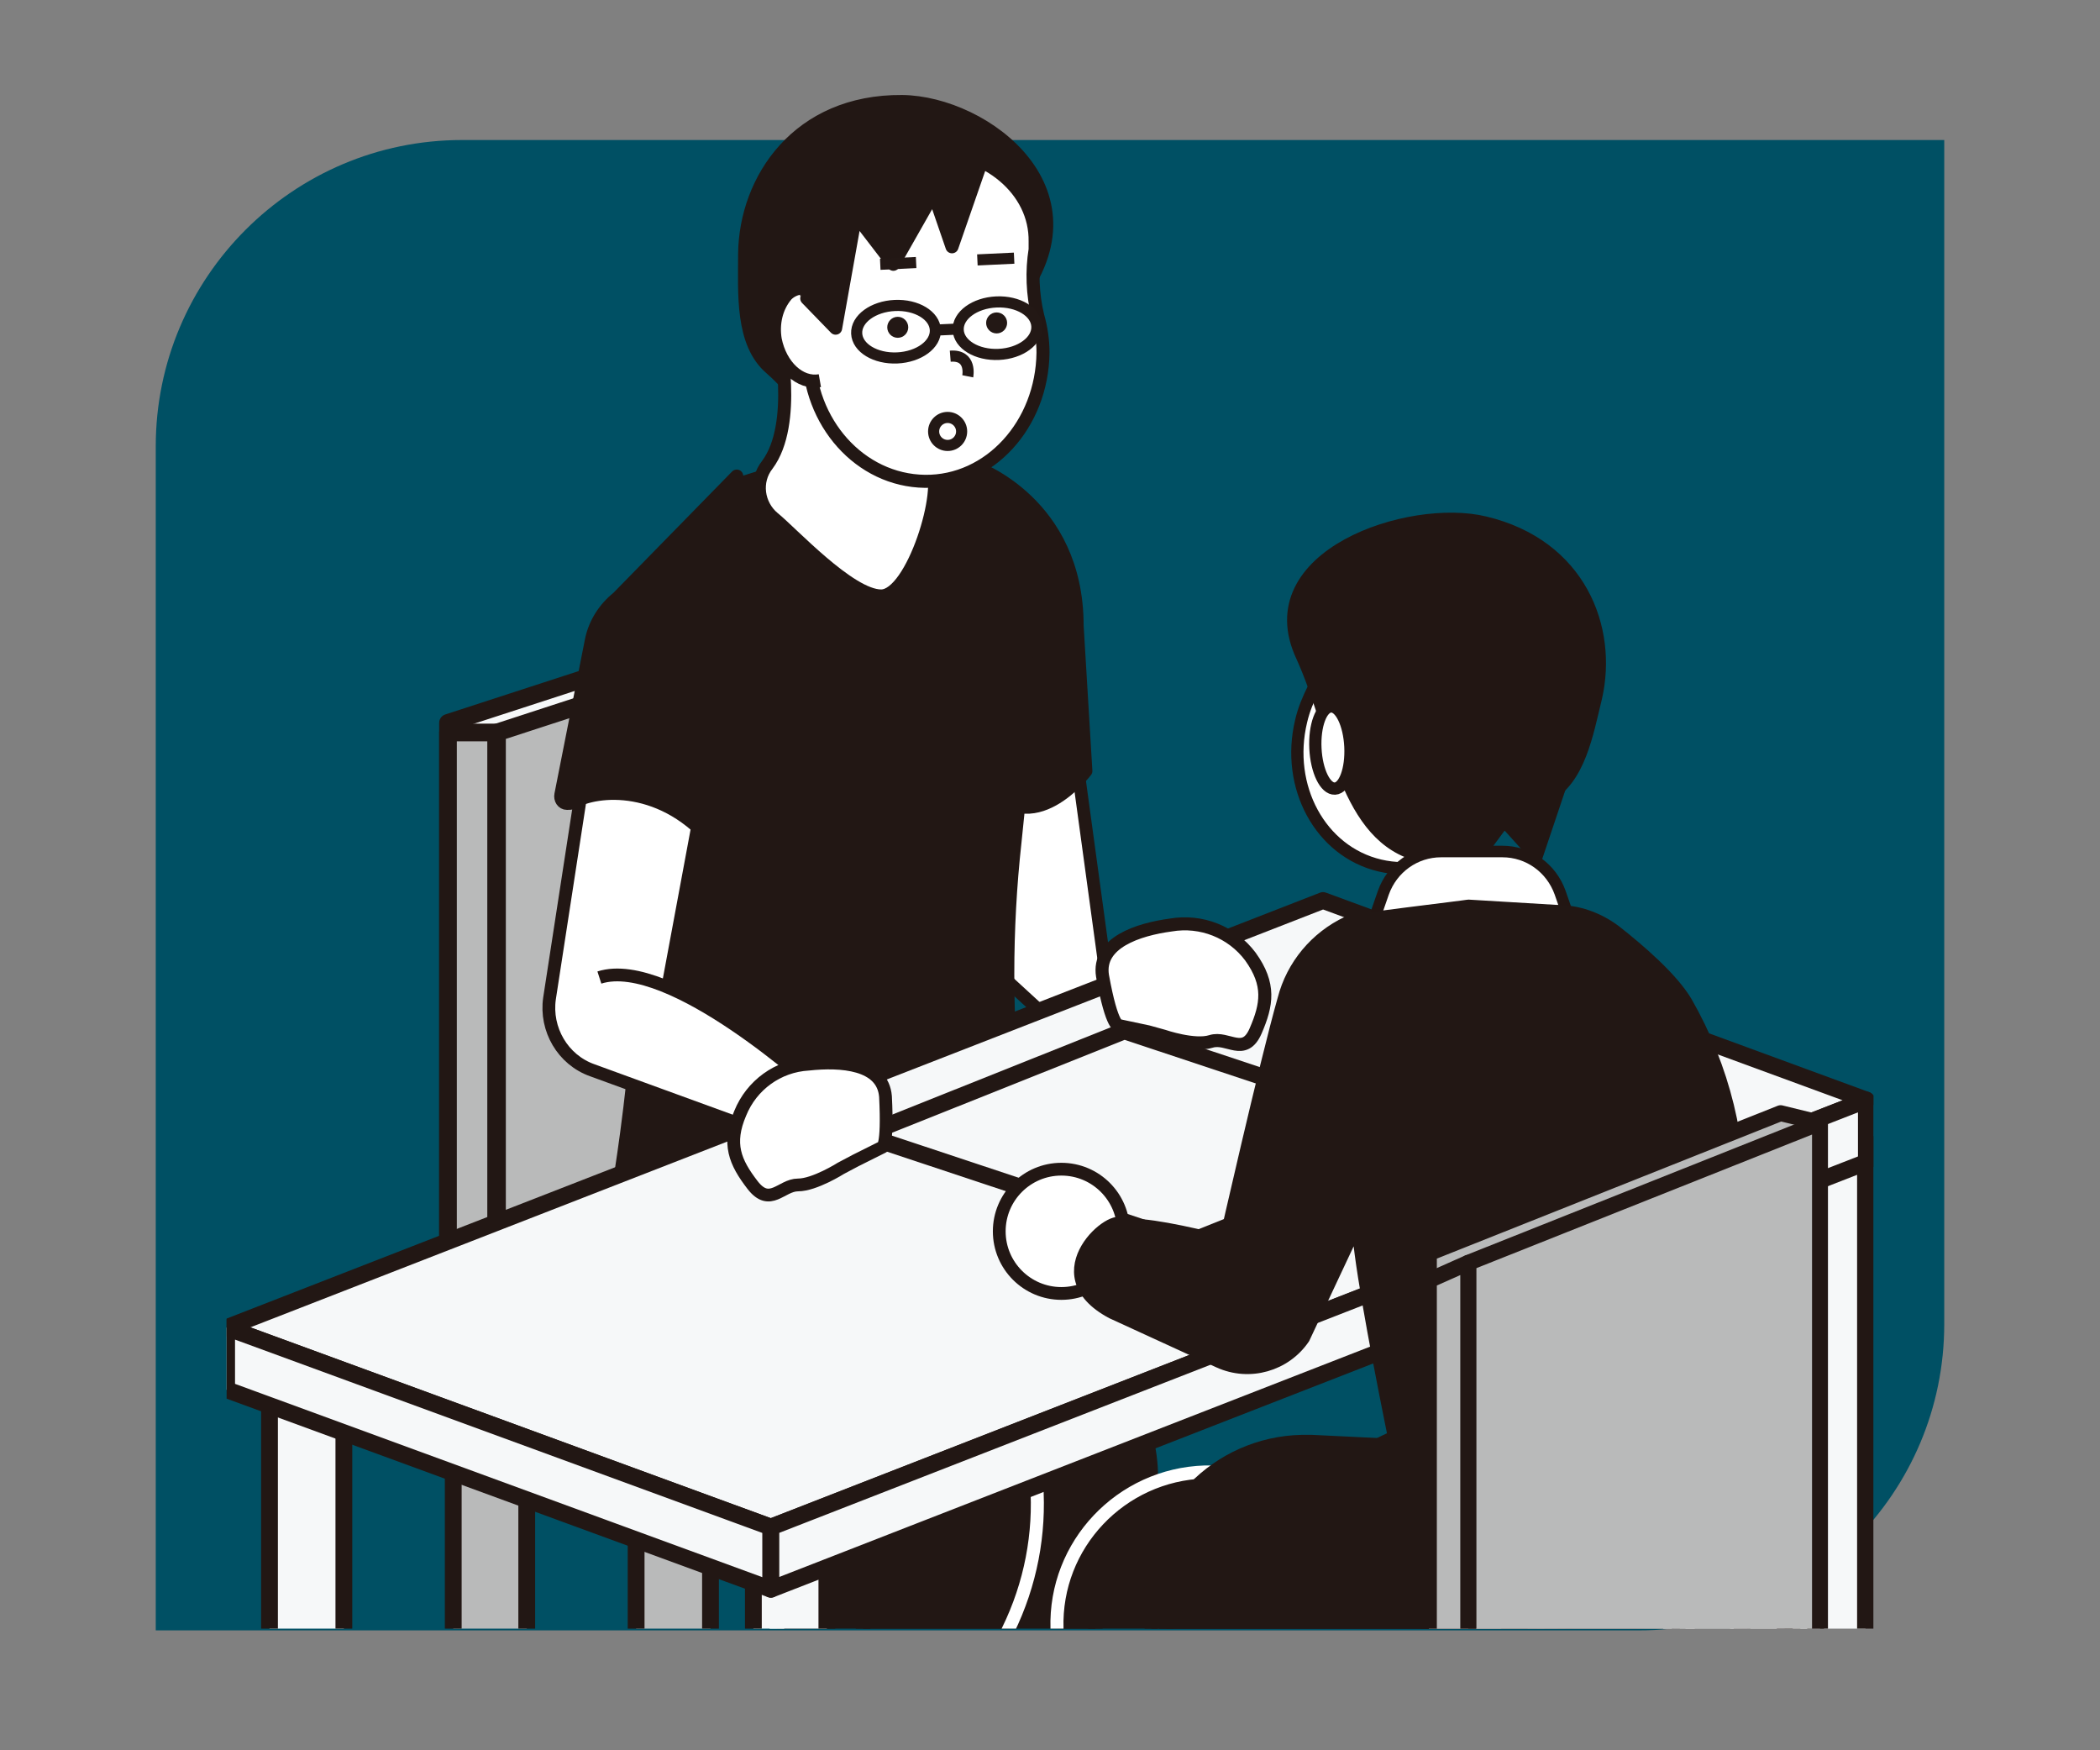
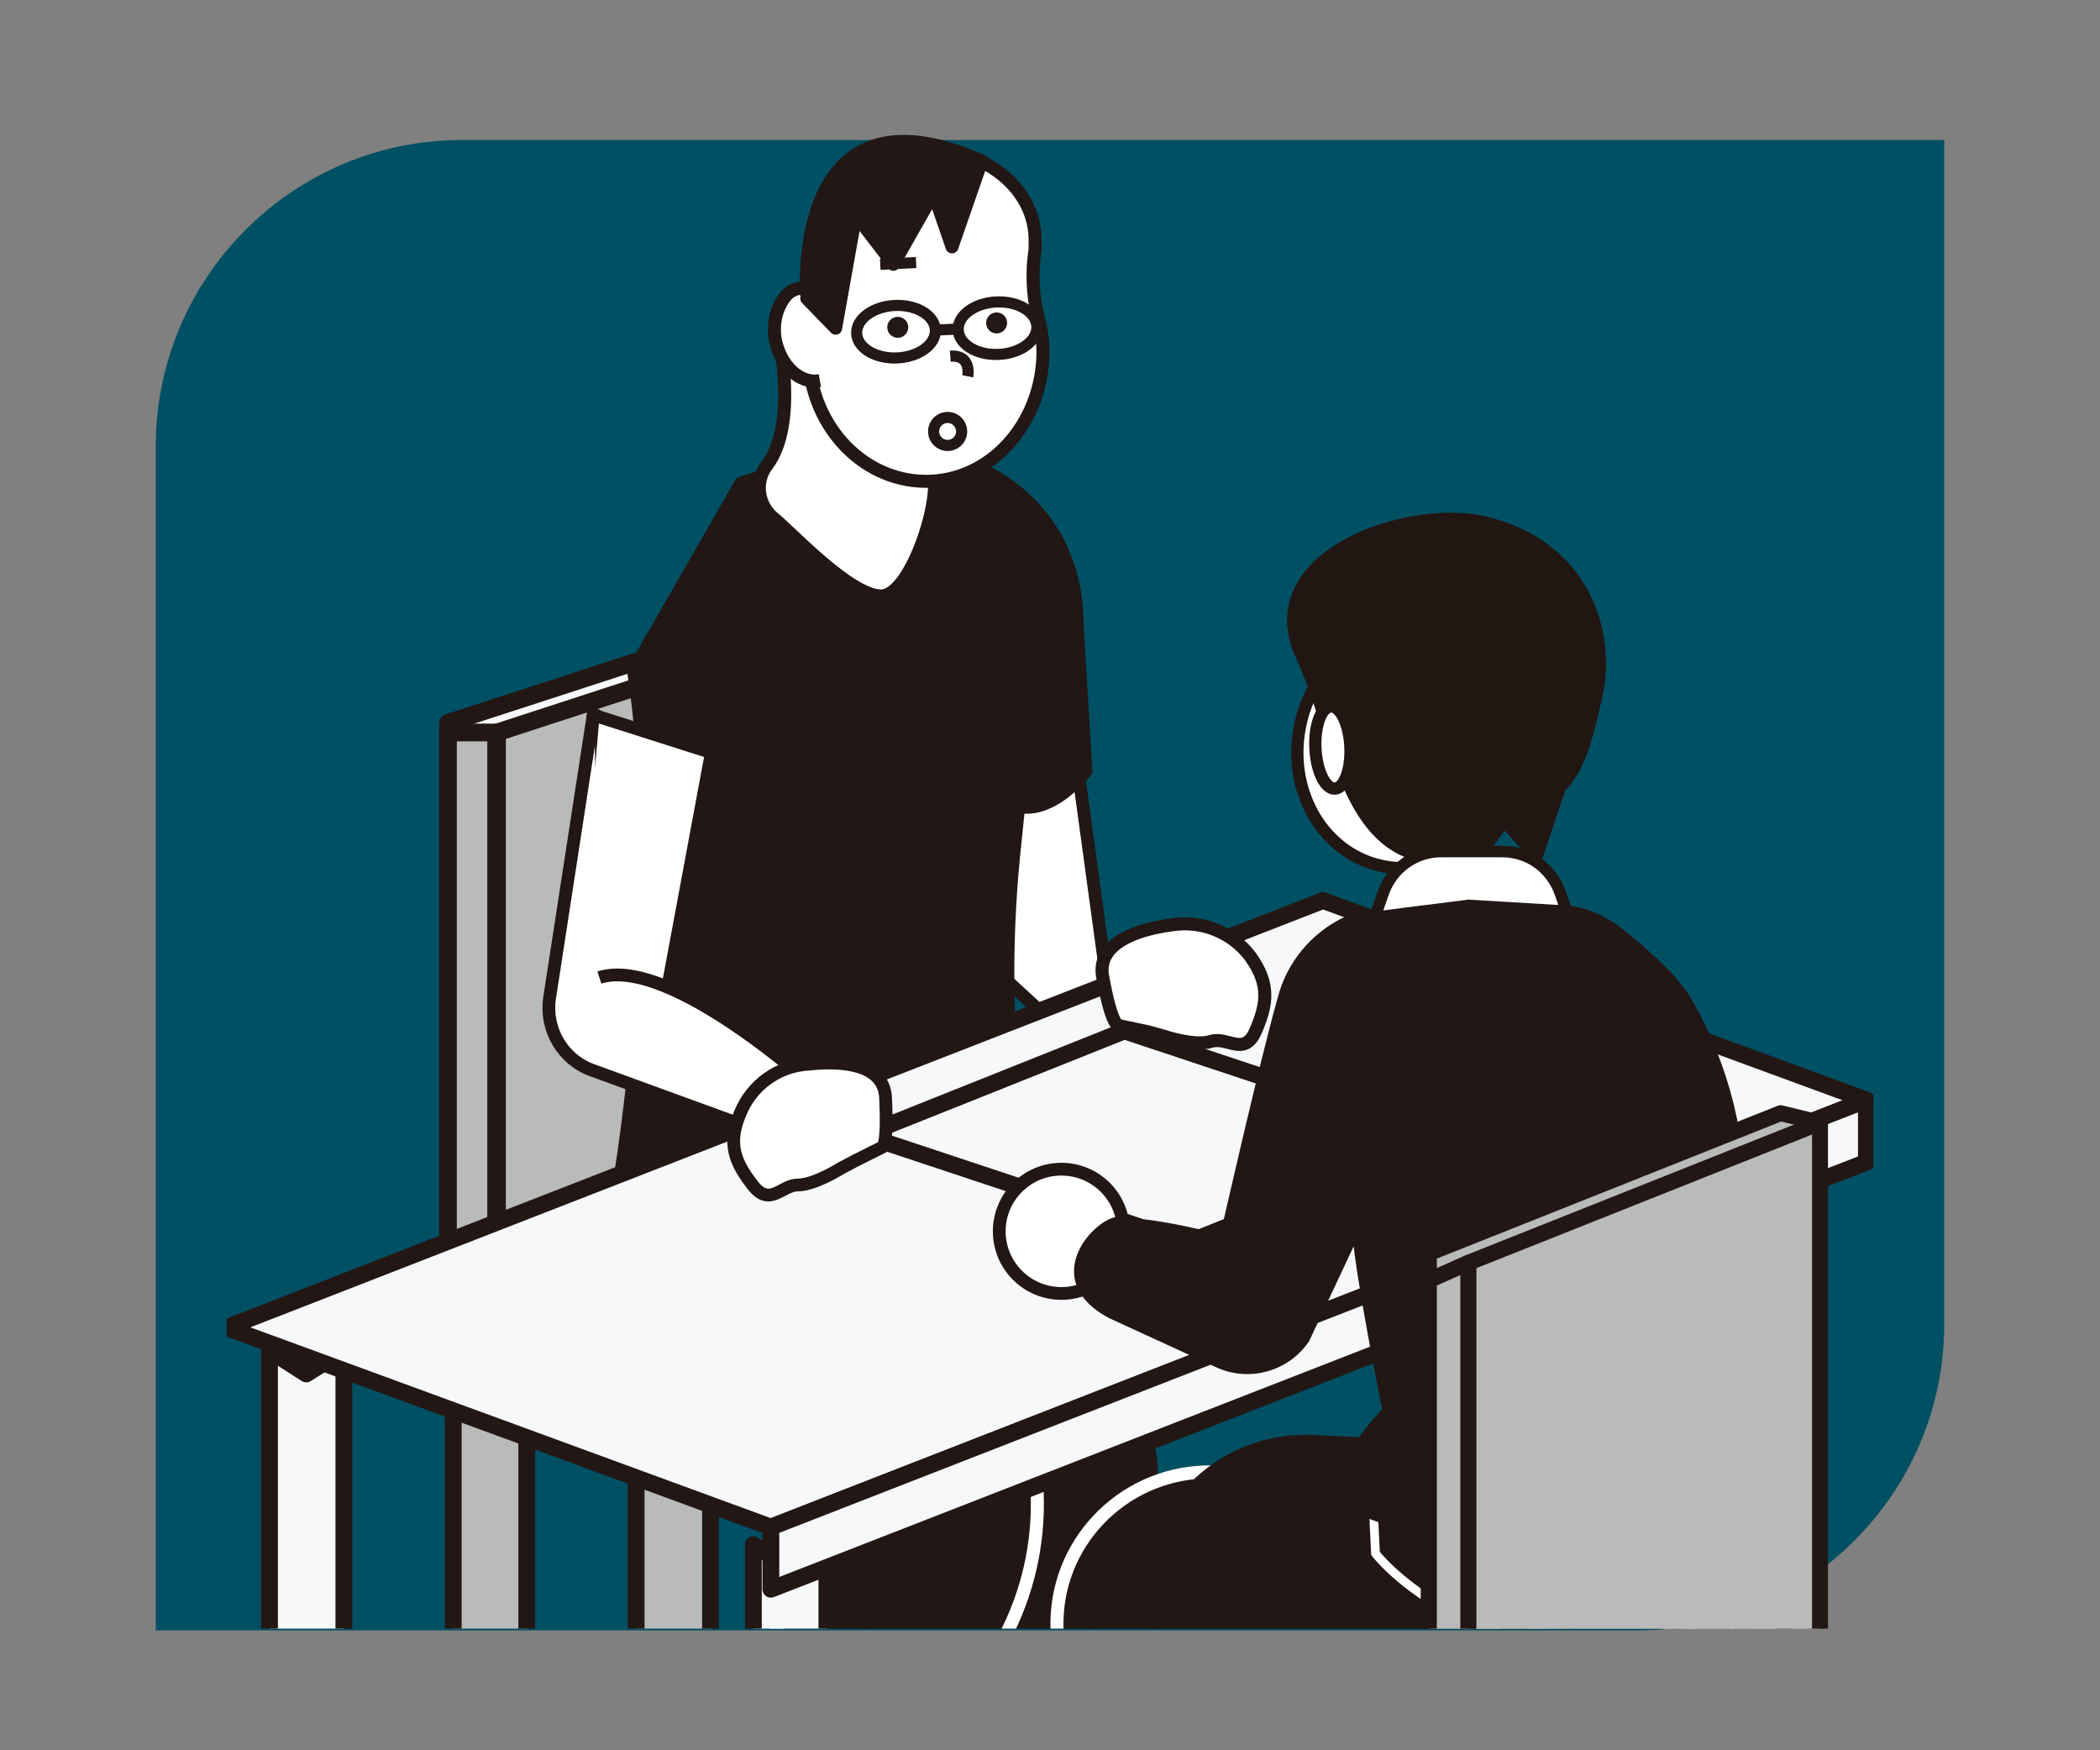
<svg xmlns="http://www.w3.org/2000/svg" xmlns:xlink="http://www.w3.org/1999/xlink" version="1.1" id="レイヤー_1" x="0px" y="0px" viewBox="0 0 240 200" style="enable-background:new 0 0 240 200;" xml:space="preserve">
  <rect x="0" y="0" width="240" height="200" fill="#808080" stroke="none" />
  <style type="text/css">
	.st0{fill:#005064;}
	.st1{clip-path:url(#SVGID_2_);}
	.st2{fill:#221714;stroke:#221714;stroke-width:1.49;stroke-linecap:round;stroke-linejoin:round;}
	.st3{fill:#221714;stroke:#FFFFFF;stroke-width:1.49;stroke-linecap:round;stroke-linejoin:round;}
	.st4{fill:#B9BABA;stroke:#221714;stroke-width:1.8;stroke-linecap:round;stroke-linejoin:round;}
	.st5{fill:#B9BABA;stroke:#221714;stroke-width:1.92;stroke-linecap:round;stroke-linejoin:round;}
	.st6{fill:#F6F8F9;stroke:#221714;stroke-width:1.92;stroke-linecap:round;stroke-linejoin:round;}
	.st7{fill:#F6F8F9;stroke:#221714;stroke-width:2.02;stroke-linecap:round;stroke-linejoin:round;}
	.st8{fill:#B9BABA;stroke:#221714;stroke-width:2.02;stroke-linecap:round;stroke-linejoin:round;}
	.st9{fill:#FFFFFF;stroke:#221714;stroke-width:1.46;stroke-miterlimit:10;}
	.st10{fill:#FFFFFF;stroke:#221714;stroke-width:1.49;stroke-miterlimit:10;}
	.st11{fill:#FFFFFF;stroke:#221714;stroke-width:1.4;stroke-miterlimit:10;}
	.st12{fill:#221714;stroke:#221714;stroke-width:1.49;stroke-linejoin:round;}
	.st13{fill:#FFFFFF;stroke:#231815;stroke-width:1.27;stroke-miterlimit:10;}
	.st14{fill:none;stroke:#231815;stroke-width:1.27;stroke-miterlimit:10;}
	.st15{fill:#231815;}
	.st16{fill:#FFFFFF;stroke:#221613;stroke-width:1.4;stroke-miterlimit:10;}
	.st17{fill:#221613;stroke:#221613;stroke-width:1.4;stroke-linecap:round;stroke-linejoin:round;}
	.st18{fill:#FFFFFF;stroke:#221613;stroke-width:1.32;stroke-miterlimit:10;}
	.st19{fill:#221714;stroke:#221714;stroke-width:1.41;stroke-linecap:round;stroke-linejoin:round;}
	.st20{fill:none;stroke:#FFFFFF;stroke-miterlimit:10;}
	.st21{fill:#B9BABA;stroke:#221714;stroke-width:1.82;stroke-linecap:round;stroke-linejoin:round;}
	.st22{fill:#B9BABA;stroke:#221714;stroke-width:1.39;stroke-linecap:round;stroke-linejoin:round;}
</style>
  <path class="st0" d="M52.8,16h169.4l0,0v135.3c0,19.3-15.7,35-35,35l0,0H17.8l0,0V51C17.8,31.7,33.5,16,52.8,16z" />
  <g>
    <defs>
      <rect id="SVGID_1_" x="25.9" y="3.1" width="188.2" height="183" />
    </defs>
    <clipPath id="SVGID_2_">
      <use xlink:href="#SVGID_1_" style="overflow:visible;" />
    </clipPath>
    <g class="st1">
      <path class="st2" d="M81.6,127.3l1.3,22.3l24.8,18.4l-19.1,38.1c0,0-2.5,15.2,6.4,19s13.3-4.4,13.3-4.4l21.5-44.1    c2.8-5.7,2.3-12.5-1.2-17.8l-8.9-13.1" />
      <path class="st3" d="M70.9,129.2l1.2,22.3l24.8,18.4L77.8,208c0,0-2.5,15.2,6.4,19s13.3-4.4,13.3-4.4l17.7-36.3    c5.2-10.6,4.3-23.1-2.3-32.8l-4-5.9" />
      <polygon class="st4" points="174.7,185.6 170.5,183.2 170.5,257.6 174.7,260 178.9,257.6 178.9,183.2   " />
      <polygon class="st5" points="168.4,196.4 164.1,193.7 164.1,278.3 168.4,281 172.6,278.3 172.6,193.7   " />
      <polygon class="st5" points="56,136.1 51.8,133.4 51.8,218 56,220.7 60.2,218 60.2,133.4   " />
      <polygon class="st5" points="77,160.8 72.7,158.1 72.7,242.7 76.9,245.4 81.2,242.7 81.2,158.1   " />
      <polygon class="st6" points="90.3,179.2 86.1,176.5 86.1,261.1 90.3,263.8 94.5,261.1 94.5,176.5   " />
-       <polygon class="st6" points="209,132.9 204.8,130.2 204.8,214.8 209,217.5 213.2,214.8 213.2,130.2   " />
      <polygon class="st6" points="30.8,154.3 30.8,238.9 35,241.6 39.3,238.9 39.3,154.3 35,157   " />
      <path class="st3" d="M186.4,170.5l-9.9,14.3c-6.2,9-17.7,12.7-27.9,8.9l-3.9-1.4c-2.6-0.3-5,1.5-5.4,4.1c0,0.3,0,0.6,0,1l5.2,56.3    c0,0-3.2,9.8-11.8,9.8s-10.4-2.8-10.4-2.8l-1.5-74.6c-0.3-9.6,7.3-17.6,16.9-17.9c0.5,0,1,0,1.4,0L186.4,170.5z" />
      <polygon class="st7" points="100.4,132.3 51.2,148.3 51.2,82.6 100.4,66.6   " />
      <polygon class="st8" points="105.9,133.4 56.8,149.4 56.8,83.7 105.9,67.7   " />
      <rect x="51.2" y="83.7" class="st8" width="5.5" height="65.7" />
      <polygon class="st9" points="122.7,84.3 126.1,109.2 139.4,110.2 128.3,124.2 113.7,110.8 111.8,90.2   " />
      <polygon class="st10" points="119.5,79.2 111.8,109.7 101.8,103.9 108,74   " />
-       <path class="st2" d="M85.1,29c0,4.5-0.4,10.2,3,13.1s8.6,10.7,13.1,10.7c9.4,0.1,8.9-11.1,14.5-17.8c10.8-12.9-3.1-23.3-12.6-23.4    C91.2,11.5,85.2,20.5,85.1,29z" />
      <path class="st11" d="M109.6,129.8c0,0-11.3,1.7-14.4,4.7" />
      <path class="st2" d="M103.1,50.3l8.4,3.1c0,0,11.6,4,11.6,18.1l1,16.6c0,0-6.3,8.3-11.3,1.4" />
      <path class="st2" d="M119.5,70.8l-2.7,5.1c0,0,1.1,2.6-0.8,20.3c-1.1,10-1.1,20.2,0,30.2c0,0-38.7,15.7-45.2,8.6    c0,0,5.6-32.6,1.6-58.4l12.3-21.4l17.2-5.4" />
      <path class="st10" d="M87.7,53.1c-1.5,1.9-1.1,4.6,0.7,6.1c2,1.6,8.7,8.9,12.3,8.9s7.4-12.4,5.7-14.7c-1.6-2-1.9-4.7-1-7    c0.8-1.5,0.1-3.4-1.4-4.1c-0.1-0.1-0.2-0.1-0.4-0.2L89,38.4C89,38.4,91.2,48.4,87.7,53.1z" />
      <path class="st10" d="M93,36c0.6-2.5,0.8-5.1,0.4-7.6v-1c0-5.8,5.6-10.5,12.5-10.4s12.5,4.7,12.4,10.6v0.9    c-0.4,2.5-0.3,5.1,0.3,7.6c0.4,1.4,0.6,2.8,0.6,4.2c-0.1,8.2-6.1,14.8-13.5,14.7s-13.3-6.7-13.3-14.8C92.4,38.8,92.6,37.4,93,36z" />
      <path class="st10" d="M93.7,43.5c-2.3,0.4-4.5-1.7-5.1-4.7c-0.3-1.8,0.1-3.7,1.3-5.1c0.8-0.8,2-1,3.1-0.7l1.1,0.4" />
      <path class="st12" d="M112.2,18.4l-3.4,9.8l-2.1-6.1l-4.6,8.1l-4.3-5.6l-2.3,12.9l-3.3-3.4C92.2,34.1,90.1,8.6,112.2,18.4z" />
      <polygon class="st6" points="25.9,151.7 88.1,174.5 213.3,125.7 151.2,102.9   " />
-       <polygon class="st6" points="25.9,151.7 25.9,158.8 88.1,181.6 88.1,174.5   " />
      <polygon class="st6" points="88.1,174.5 88.1,181.6 213.3,132.8 213.3,125.7   " />
      <polygon class="st9" points="81.3,86 75.7,116.1 65.2,111.5 67.8,81.7   " />
      <path class="st9" d="M67.9,81l-5.1,33.1c-0.5,3.5,1.5,7,4.9,8.2l19.2,7l6.5-4.8c0,0-16.8-15.4-24.9-12.8" />
-       <path class="st2" d="M84.2,54.4L70.6,68.3c-1.5,1.2-2.6,2.9-3,4.8l-3.5,17.7c-0.1,0.5,0.2,1,0.7,1c0.2,0,0.5,0,0.7-0.1    c2.7-1.6,10.4-2.3,16.3,5c0.1,0.3,0.3,0.5,0.6,0.4s0.5-0.3,0.4-0.6c0.4-2.3,1.5-7.4,2-11.4" />
      <ellipse transform="matrix(0.999 -4.536299e-02 4.536299e-02 0.999 -1.583 5.209)" class="st13" cx="114" cy="37.5" rx="4.5" ry="3" />
      <ellipse transform="matrix(0.999 -4.536299e-02 4.536299e-02 0.999 -1.615 4.685)" class="st13" cx="102.4" cy="37.9" rx="4.5" ry="3" />
      <line class="st14" x1="109.5" y1="37.6" x2="107.3" y2="37.7" />
      <circle class="st15" cx="102.6" cy="37.4" r="1.2" />
      <circle class="st15" cx="113.9" cy="36.9" r="1.2" />
      <line class="st14" x1="104.7" y1="30" x2="100.6" y2="30.2" />
-       <line class="st14" x1="115.9" y1="29.5" x2="111.7" y2="29.7" />
      <circle class="st13" cx="108.3" cy="49.3" r="1.6" />
      <path class="st13" d="M110.6,43c0,0,0.5-2.5-2-2.3" />
      <polygon class="st6" points="165.5,130.1 135.7,142 98.7,129.7 128.5,117.8   " />
      <path class="st10" d="M142.9,109.3c-2.1-2.8-5.6-4.2-9.1-3.6c-3.7,0.5-8.4,2-7.8,5.8c1.1,6.1,1.9,5.7,1.9,5.7l3.3,0.7l1.8,0.5    c0,0,3.5,1.2,5.4,0.6s3.8,1.8,5.1-1.2S145.2,112.5,142.9,109.3z" />
      <path class="st16" d="M173.6,84.3c0-2.4,0.4-4.8,1.3-7.1l0.3-0.8c1.2-5.4-2.9-10.9-9.2-12.4s-12.5,1.6-13.8,6.9    c0,0.3-0.1,0.6-0.1,0.9c-0.3,2.4-0.9,4.7-2,6.9c-0.6,1.2-1.1,2.4-1.4,3.7c-1.8,7.5,2.2,14.9,9,16.5s13.7-3.2,15.5-10.7    C173.5,86.9,173.6,85.6,173.6,84.3z" />
      <path class="st17" d="M182.4,79.7c-1,4.1-1.9,9.4-5.6,11.3s-10.3,7.8-14.4,6.8c-8.7-2-9.6-14-13.6-22.8    c-5.4-11.5,12.3-17.4,20.9-15.3C180.6,62.3,184.2,71.8,182.4,79.7z" />
      <polygon class="st17" points="179.5,86.3 175.6,97.9 171.9,93.8 169.4,97.2 164.4,94.2 159.5,89.9   " />
      <ellipse transform="matrix(0.999 -4.884977e-02 4.884977e-02 0.999 -3.988 7.541)" class="st16" cx="152.3" cy="85.4" rx="2" ry="4.7" />
      <path class="st18" d="M180,106.9h-23.6l1.7-4.9c1-2.8,3.6-4.7,6.6-4.7h7c3,0,5.6,1.9,6.6,4.7L180,106.9z" />
      <circle class="st9" cx="121.3" cy="140.7" r="7.1" />
      <path class="st19" d="M198.7,139.1c0.4-8.6-1.7-17.1-6-24.6c-1.6-2.7-5.3-5.9-8.1-8.1c-2-1.5-4.3-2.3-6.8-2.3l0,0l-10-0.6    c-0.4,0.1-13.3,1.6-13.8,1.9c-3.6,1.7-6.3,4.9-7.3,8.8c-2.1,7.4-6.7,27.7-6.7,27.7c-4.4-1.1-9.4-2.2-11.7-1.9    c-0.8-1.7-9.7,5.5-1.2,10l12.2,5.6c3.5,1.6,7.6,0.4,9.7-2.7l6.2-13.2c0,6.4,7.6,41.1,7.6,41.1s32.2,6.8,37.9,1.2    C200.7,182,198.2,156.5,198.7,139.1z" />
      <path class="st2" d="M197.2,167l-8.3,26.4l-33.4-4.6c-2.6-0.3-5,1.5-5.4,4.1c0,0.3,0,0.6,0,1l3,59.1c0,0-3.2,3.5-11.8,3.5    s-8.6-4.4-8.6-4.4l-1.2-69.5c-0.2-9.7,7.6-17.7,17.3-17.9c0.4,0,0.7,0,1.1,0L197.2,167z" />
      <path class="st20" d="M140.7,197.9l-0.9,56.1c0,0-8.6,8.6-17.8-0.3" />
      <path class="st20" d="M156.6,165.1l0.6,12.4c0,0,9.8,13,33.3,11.1l0.3-9.2l2.9,8.2l6-1.5" />
      <polygon class="st4" points="139.8,200.2 135.6,197.8 135.6,272.2 139.8,274.6 144,272.2 144,197.8   " />
      <polygon class="st5" points="203.3,181.8 199.1,179.1 199.1,263.7 203.3,266.4 207.5,263.7 207.5,179.1   " />
      <polygon class="st21" points="135,198.1 155.5,188.8 181.3,192.1 168.3,206.7   " />
-       <path class="st2" d="M188.1,180.4c0,10.2-9.4,18.4-20.9,18.4s-22.7-3.9-32.5-8s20.9-28.7,32.5-28.8    C190,161.7,188.1,170.2,188.1,180.4z" />
+       <path class="st2" d="M188.1,180.4s-22.7-3.9-32.5-8s20.9-28.7,32.5-28.8    C190,161.7,188.1,170.2,188.1,180.4z" />
      <polygon class="st22" points="134.3,196.5 167.5,206.3 167.5,210.6 134.3,200.7   " />
      <polygon class="st21" points="203.5,192.9 163.3,206.6 163.3,143.2 203.5,127.2 208,128.3   " />
      <polygon class="st21" points="208,194 167.8,210 167.8,144.3 208,128.3   " />
      <polygon class="st21" points="167.8,210 163.3,208.5 163.3,146.3 167.8,144.3   " />
      <path class="st9" d="M84.6,127.2c1.3-3.2,4.3-5.4,7.8-5.6c3.7-0.4,8.5-0.1,8.8,3.7c0.3,6-0.4,5.8-0.4,5.8l-3,1.5l-1.7,0.9    c0,0-3,1.9-4.9,1.9s-3.2,2.6-5.2,0S83.1,130.7,84.6,127.2z" />
    </g>
  </g>
</svg>